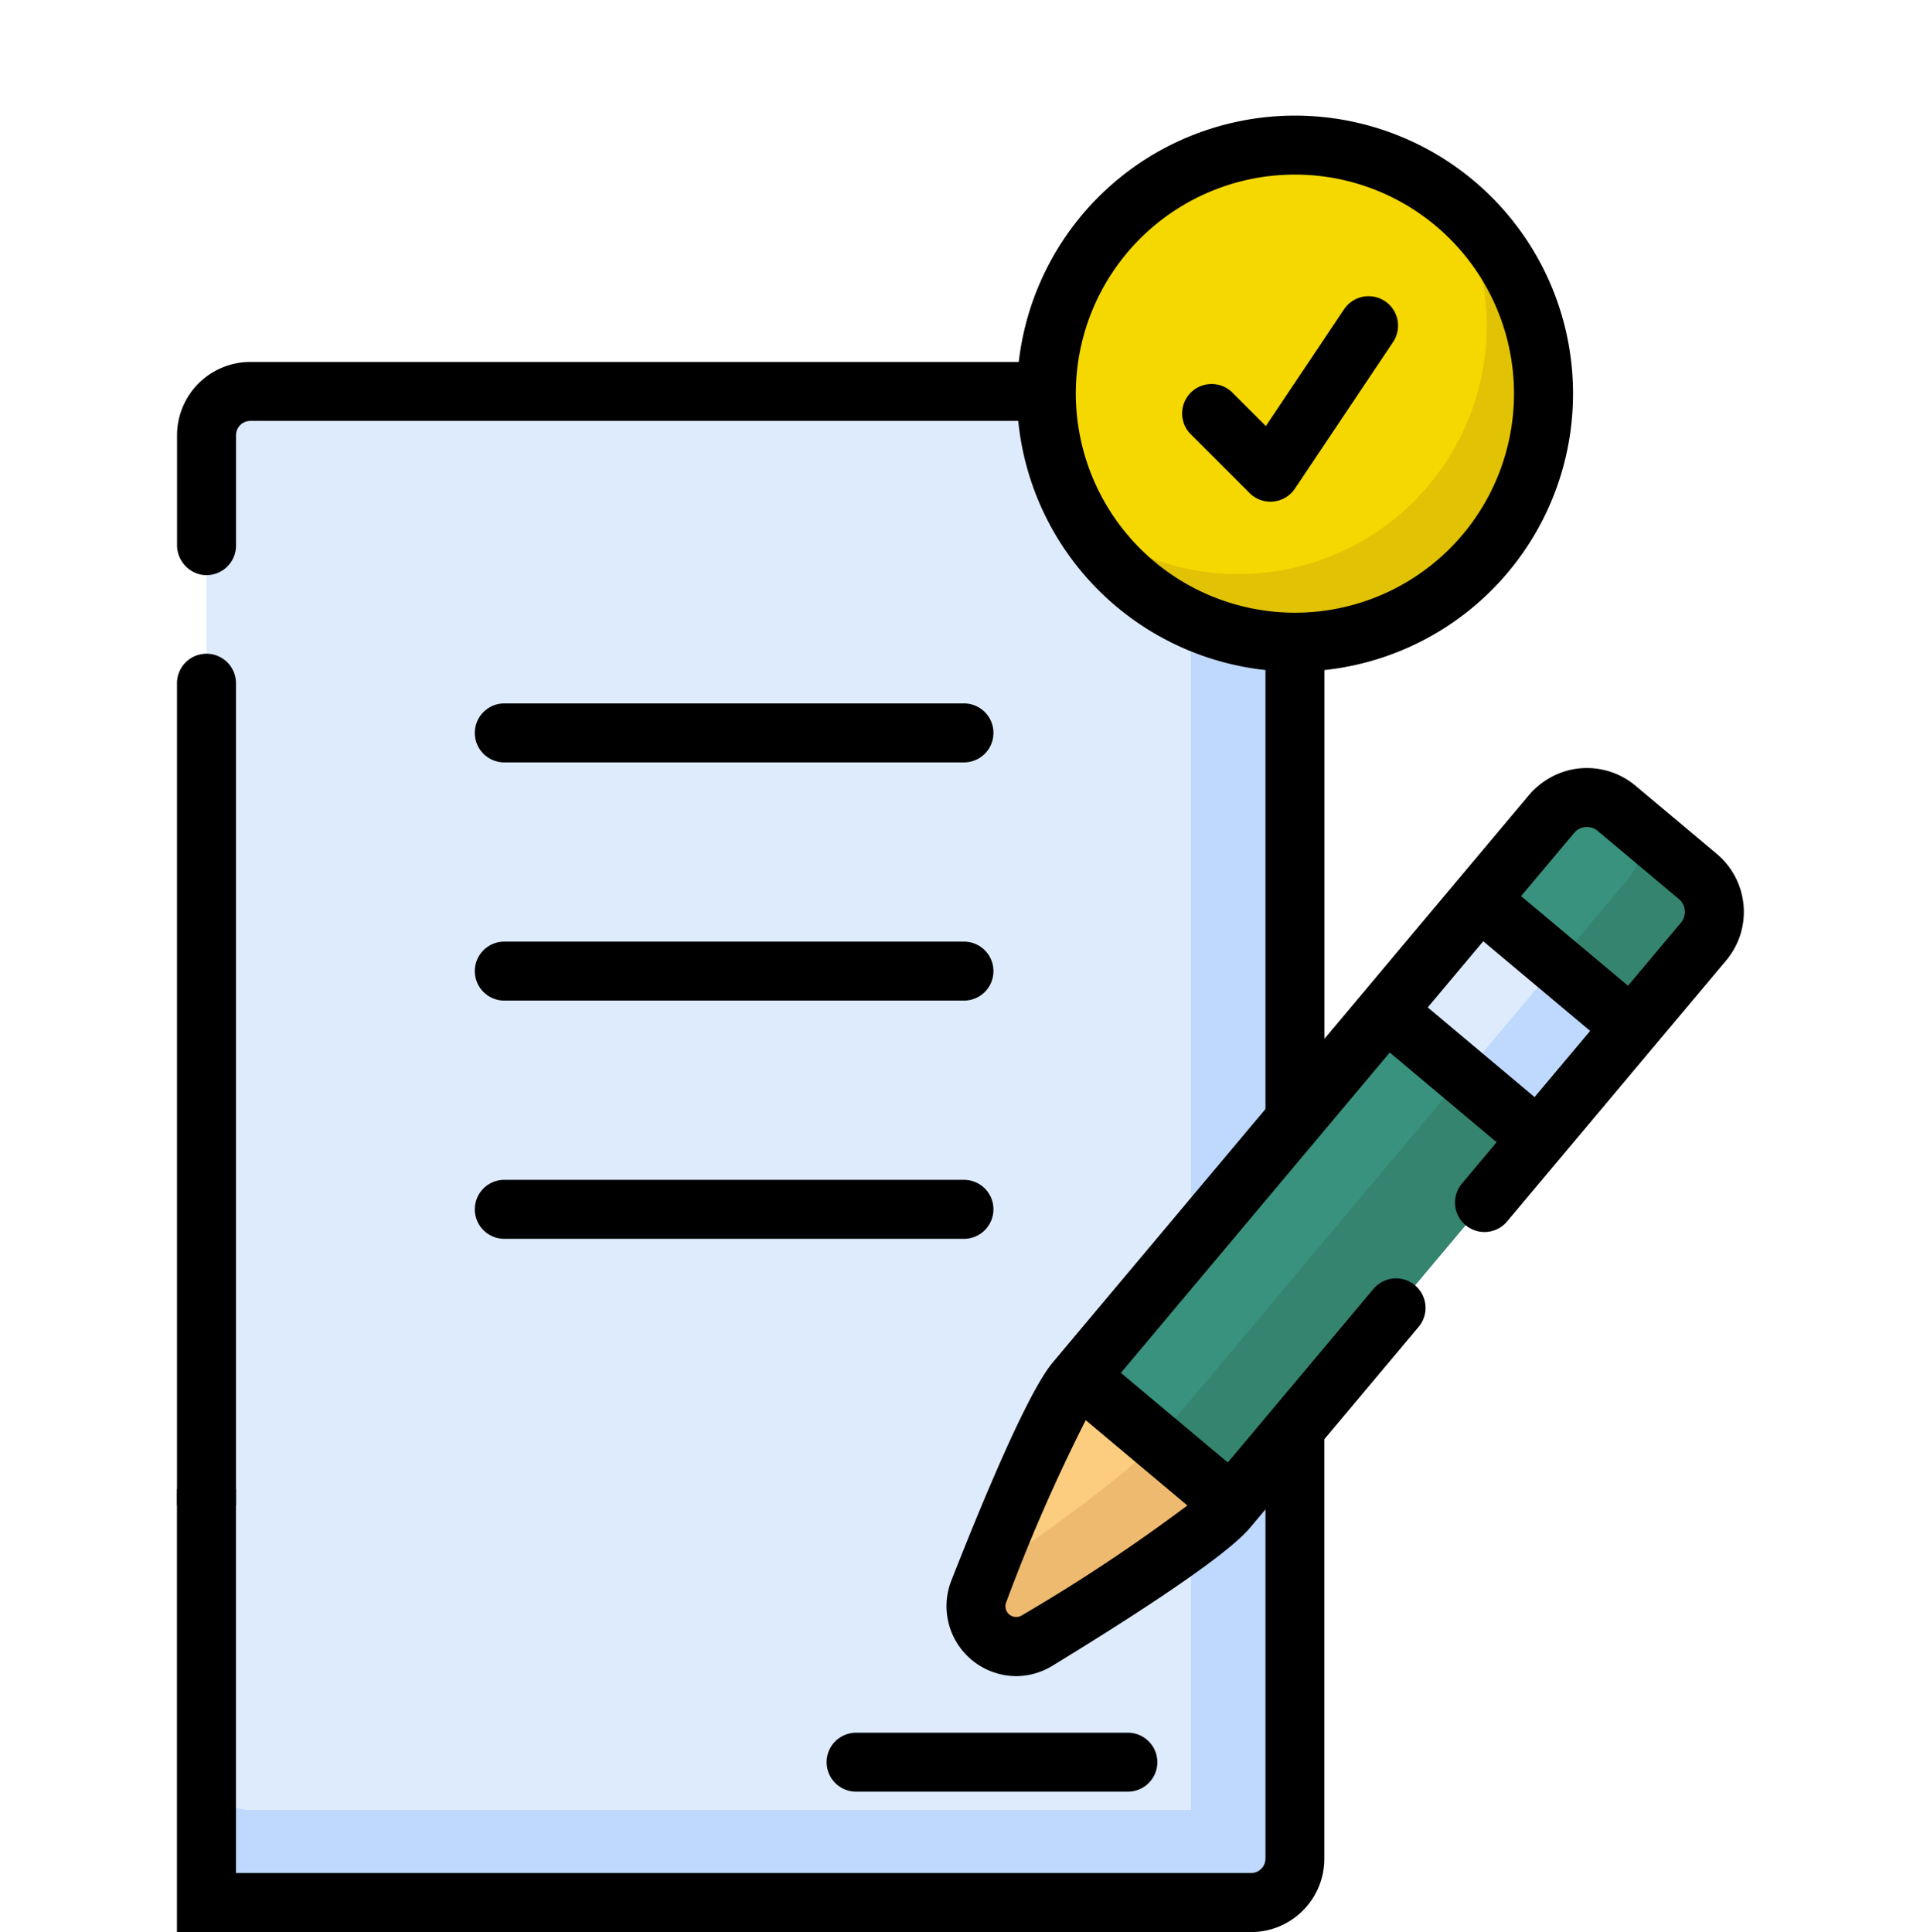
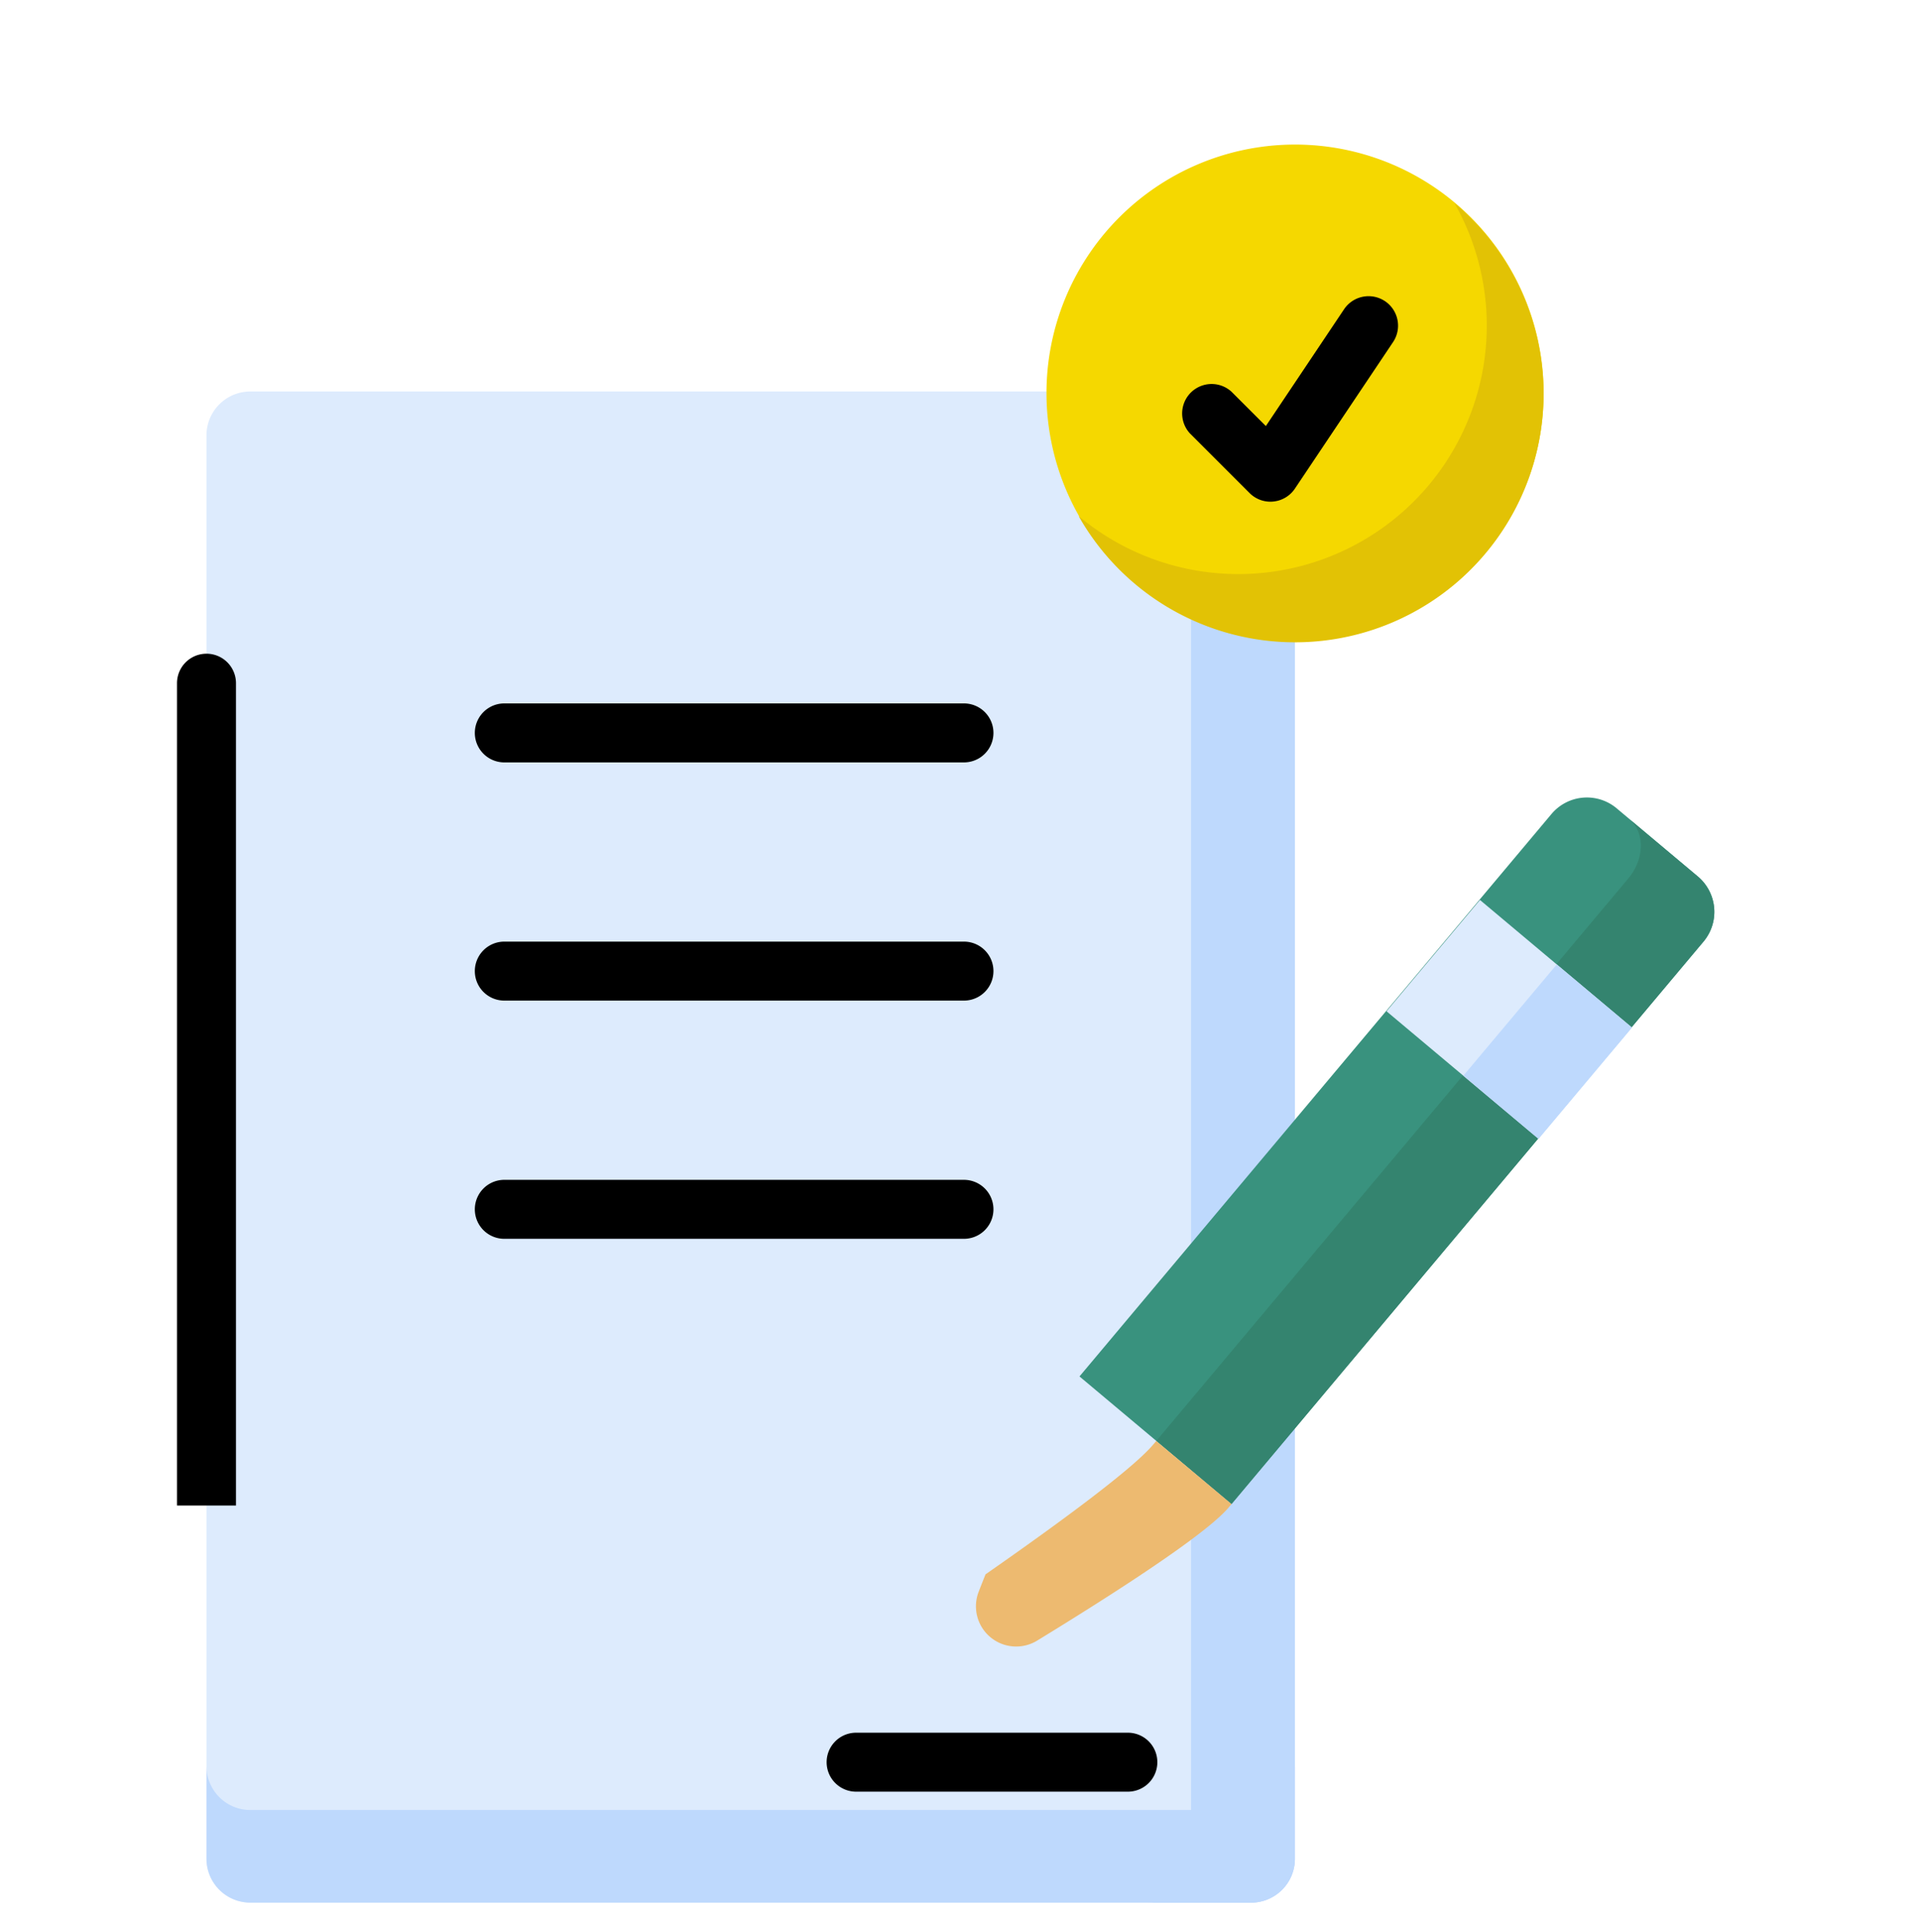
<svg xmlns="http://www.w3.org/2000/svg" width="166" height="167.072" viewBox="0 0 166 167.072">
  <defs>
    <style>.a{fill:#ddebfd;}.b{fill:#bed9fd;}.c{fill:#f5d800;}.c,.d,.e,.f{isolation:isolate;}.d{fill:#e2c205;}.e{fill:#39927e;}.f{fill:#34846f;}.g{fill:#fccd7f;}.h{fill:#edba70;}.i{fill:none;}</style>
  </defs>
  <g transform="translate(-447 -1828)">
    <g transform="translate(462.305 1838)">
      <path class="a" d="M1164.458,312.762V435.852a3.794,3.794,0,0,0,3.793,3.792h86.519a3.794,3.794,0,0,0,3.792-3.792V312.762a3.792,3.792,0,0,0-3.792-3.792h-86.519a3.793,3.793,0,0,0-3.793,3.792Zm0,0" transform="translate(-1161.911 -285.118)" />
      <path class="b" d="M1254.77,618.8h-86.519a3.794,3.794,0,0,1-3.793-3.792v8.006a3.794,3.794,0,0,0,3.793,3.792h86.519a3.794,3.794,0,0,0,3.792-3.792v-8.006a3.793,3.793,0,0,1-3.792,3.792Zm0,0" transform="translate(-1161.911 -472.285)" />
      <path class="b" d="M1382.825,308.97h-8.98a3.793,3.793,0,0,1,3.793,3.792V435.852a3.794,3.794,0,0,1-3.793,3.792h8.98a3.794,3.794,0,0,0,3.792-3.792V312.762a3.792,3.792,0,0,0-3.792-3.792Zm0,0" transform="translate(-1289.967 -285.118)" />
      <path class="c" d="M1394.413,275.309a21.491,21.491,0,1,1-21.684-21.3,21.492,21.492,0,0,1,21.684,21.3Zm0,0" transform="translate(-1276.259 -251.507)" />
      <path class="d" d="M1391.087,267.063a21.488,21.488,0,0,1-32.5,27.053,21.489,21.489,0,1,0,32.5-27.053Zm0,0" transform="translate(-1280.633 -259.489)" />
      <path class="e" d="M1405.222,400.3l7.015,5.886a4,4,0,0,1,.494,5.636l-40.808,48.633-13.145-11.031,40.806-48.633a4,4,0,0,1,5.638-.492Zm0,0" transform="translate(-1280.752 -340.402)" />
      <path class="f" d="M1416.68,409.27,1375.873,457.9l6.5,5.458,40.808-48.633a4,4,0,0,0-.494-5.636l-5.937-4.982c1.379,1.156,1.349,3.467-.074,5.162Zm0,0" transform="translate(-1291.207 -343.302)" />
-       <path class="g" d="M1344.659,528.251c-.082.1-.167.2-.248.294-1.98,2.361-5.688,11.236-8.465,18.307a3.478,3.478,0,0,0,5.051,4.238c6.482-3.962,14.578-9.155,16.559-11.515l.248-.294Zm0,0" transform="translate(-1266.634 -419.224)" />
      <path class="h" d="M1336.539,554.135c-.2.5-.4,1-.588,1.492a3.477,3.477,0,0,0,5.049,4.238c6.482-3.962,14.579-9.154,16.56-11.515.08-.1.165-.194.248-.294L1351.3,542.6c-.082.1-.166.2-.248.294-1.844,2.2-8.633,7.142-14.517,11.243Zm0,0" transform="translate(-1266.637 -427.998)" />
      <path class="a" d="M1427.114,431.792l8.079-9.624,13.144,11.034-8.078,9.623Zm0,0" transform="translate(-1322.544 -354.347)" />
      <path class="b" d="M1444.213,446.145l8.079-9.625,6.5,5.46-8.079,9.623Zm0,0" transform="translate(-1333.002 -363.124)" />
      <path d="M1226.741,383.518h39.739a2.548,2.548,0,0,0,0-5.1h-39.739a2.548,2.548,0,1,0,0,5.1Zm0,0" transform="translate(-1198.444 -327.592)" />
      <path d="M1226.741,436.546h39.739a2.548,2.548,0,0,0,0-5.1h-39.739a2.548,2.548,0,1,0,0,5.1Zm0,0" transform="translate(-1198.444 -360.023)" />
      <path d="M1226.741,489.578h39.739a2.548,2.548,0,0,0,0-5.1h-39.739a2.548,2.548,0,0,0,0,5.1Zm0,0" transform="translate(-1198.444 -392.456)" />
      <path d="M1399.039,288.185a2.551,2.551,0,0,0-3.536.7l-6.762,10.1-2.968-2.967a2.548,2.548,0,0,0-3.6,3.6l5.161,5.16a2.541,2.541,0,0,0,1.8.747,2.279,2.279,0,0,0,.248-.013,2.543,2.543,0,0,0,1.869-1.116l8.489-12.675a2.551,2.551,0,0,0-.7-3.536Zm0,0" transform="translate(-1294.602 -272.143)" />
      <path d="M1305.047,612.655h23.493a2.548,2.548,0,0,0,0-5.1h-23.493a2.548,2.548,0,1,0,0,5.1Zm0,0" transform="translate(-1246.333 -467.726)" />
      <path d="M1163,441.008V369.9a2.548,2.548,0,0,0-5.1,0v71.108" transform="translate(-1157.902 -320.822)" />
-       <path d="M1293.344,315.844a6.56,6.56,0,0,0-2.315-4.444l-7.013-5.885a6.55,6.55,0,0,0-5.812-1.341,6.714,6.714,0,0,0-3.511,2.261c-4.368,5.2-13.243,15.779-17.587,20.958V295.506a24.039,24.039,0,1,0-26.426-26.643h-66.434a6.34,6.34,0,0,0-6.338,6.343v9.446a2.611,2.611,0,0,0,2.016,2.591,2.555,2.555,0,0,0,3.081-2.5v-9.541a1.24,1.24,0,0,1,1.241-1.241h66.389a24.072,24.072,0,0,0,21.374,21.542v37.961l-18.28,21.782c-.657.784-2.664,3.176-8.884,19.01a6.054,6.054,0,0,0,5.6,8.246,6.038,6.038,0,0,0,3.153-.9c14.516-8.875,16.523-11.267,17.184-12.056l1.228-1.463v30.2a1.251,1.251,0,0,1-1.246,1.246H1163V366.317h-5.1v38.318h92.86a6.339,6.339,0,0,0,6.338-6.338v-36.28l8.155-9.718a2.55,2.55,0,0,0-3.906-3.28l-12.594,15.009-9.242-7.751,23.245-27.7,9.238,7.756-3,3.579a2.548,2.548,0,0,0,3.905,3.275l18.932-22.561A6.511,6.511,0,0,0,1293.344,315.844Zm-48.086,51.9a149.5,149.5,0,0,1-14.321,9.509.927.927,0,0,1-1.345-1.128,151.587,151.587,0,0,1,6.877-15.757Zm-9.645-96.14a18.942,18.942,0,1,1,18.942,18.942A18.965,18.965,0,0,1,1235.613,271.6Zm39.664,60.826-9.237-7.756,4.8-5.718,9.242,7.752Zm12.653-15.077-4.576,5.45-9.242-7.752,4.58-5.454a1.42,1.42,0,0,1,.983-.512,1.442,1.442,0,0,1,1.065.335l7.013,5.885a1.453,1.453,0,0,1,.176,2.048Z" transform="translate(-1157.905 -247.564)" />
-       <path d="M1492.649,427.23" transform="translate(-1362.624 -357.442)" />
    </g>
-     <rect class="i" width="166" height="167" transform="translate(447 1828)" />
  </g>
</svg>